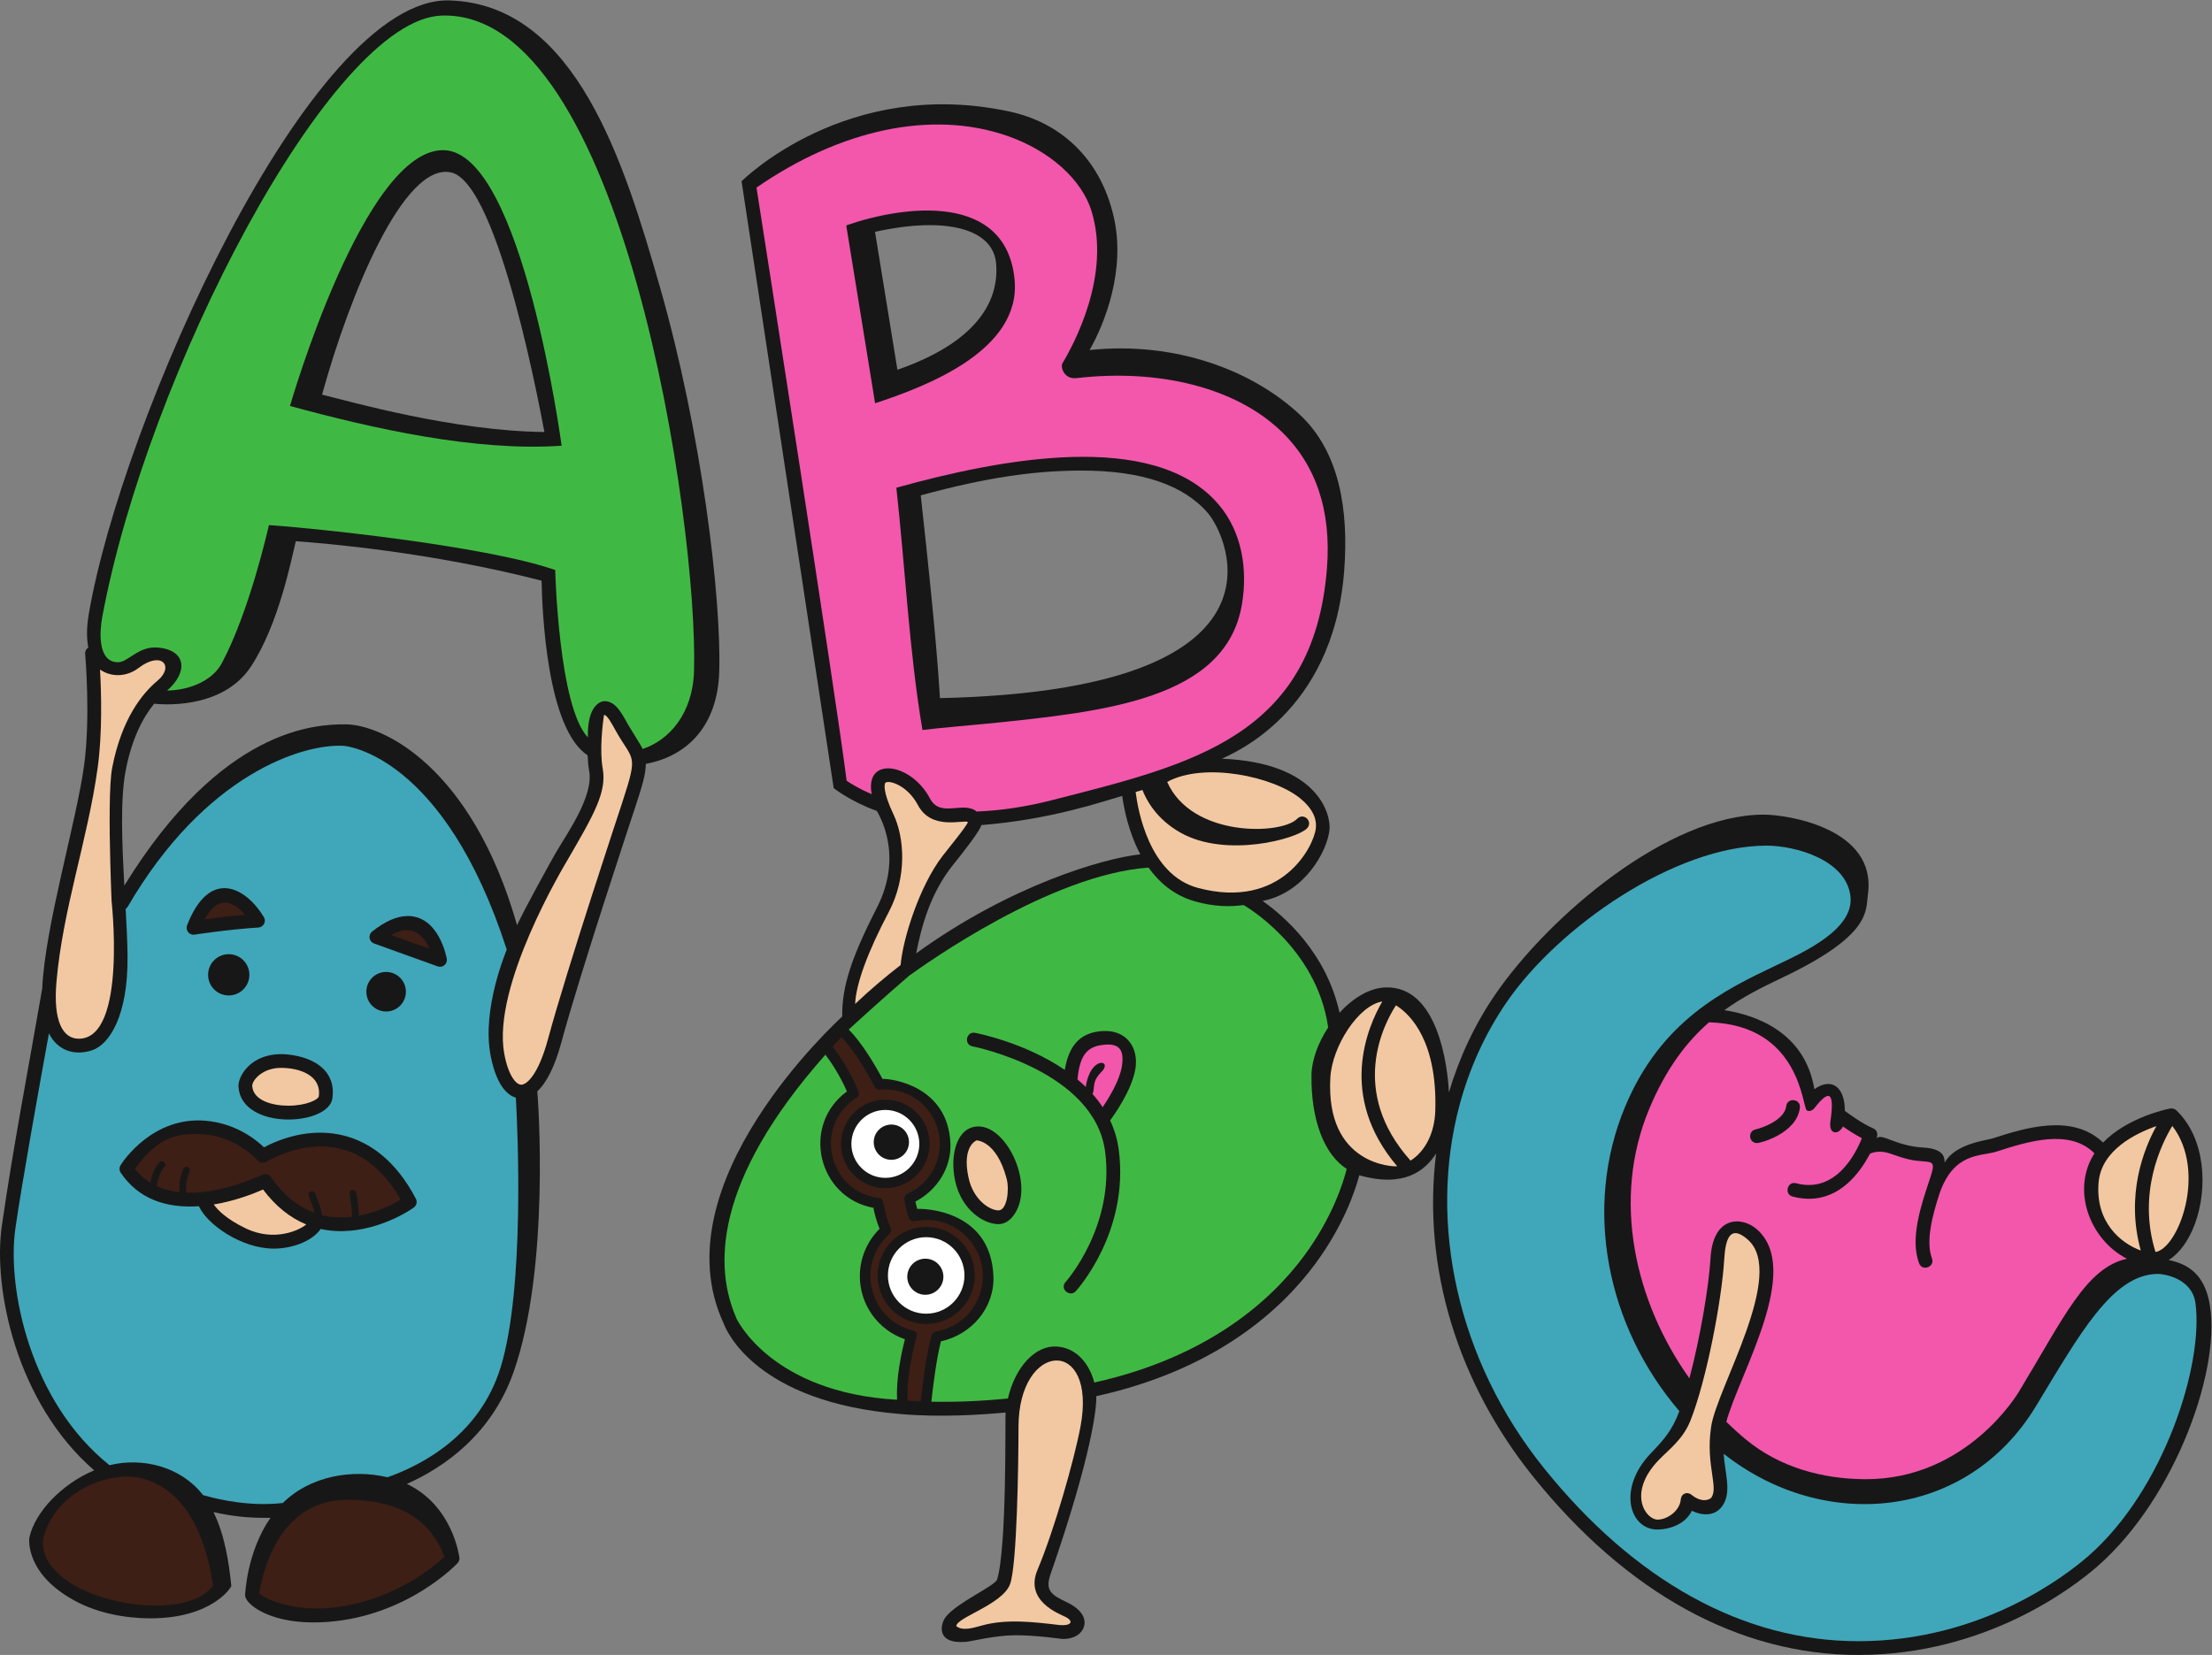
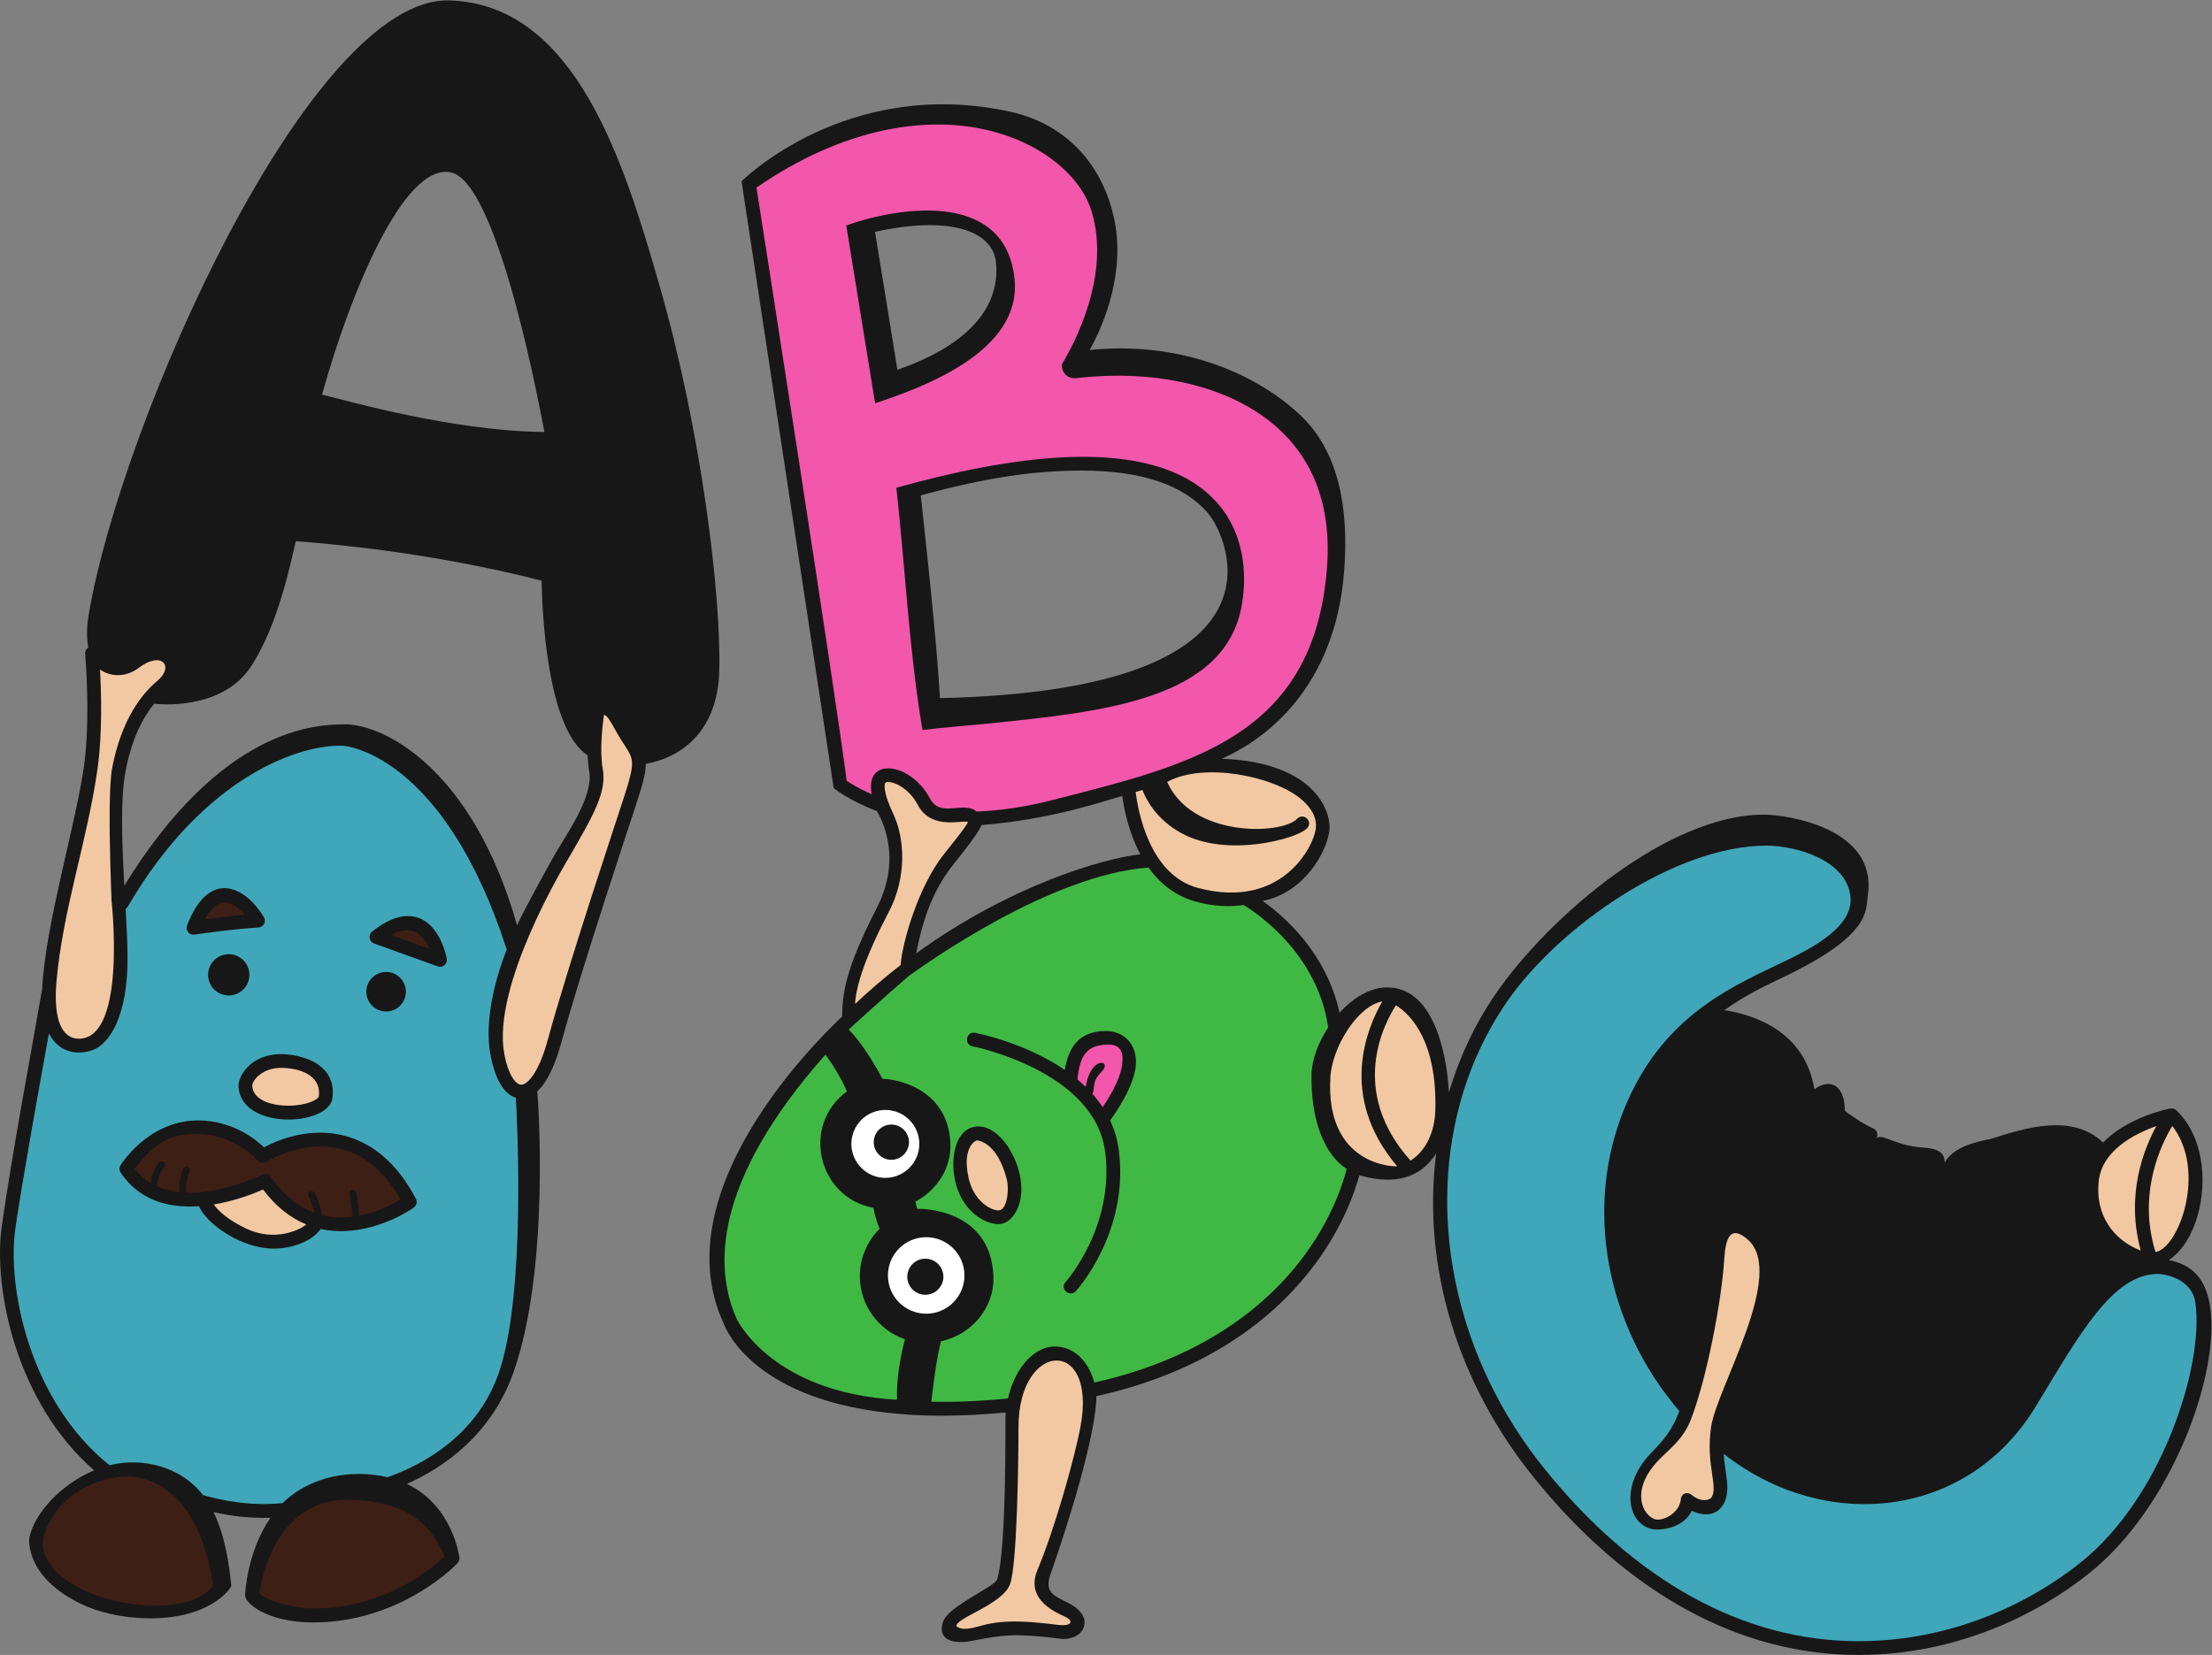
<svg xmlns="http://www.w3.org/2000/svg" viewBox="0 0 857.16 641.48" height="641.48" width="857.16" xml:space="preserve" id="svg2" version="1.1">
  <rect x="0" y="0" width="857.16" height="641.48" fill="#808080" stroke="none" />
  <defs id="defs6" />
  <g transform="matrix(1.333,0,0,-1.333,0,641.48)" id="g10">
    <g transform="scale(0.1)" id="g12">
      <path id="path14" style="fill:#181717;fill-opacity:1;fill-rule:nonzero;stroke:none" d="m 1917.46,3981.04 c -102.61,356.97 -243.12,817.96 -610,830 -406.675,13.33 -956.667,-1231.67 -1049.671,-1786.36 -5.754,-34.3 -6.555,-66.19 -1.117,-95.43 -6.121,-4 -9.801,-10.9 -9.133,-18.35 0.16,-1.82 16.246,-184.36 -3.226,-325.47 C 221.773,2422.03 130.645,2117.79 122.754,1938.1 84.965,1718.8 37.504,1472.84 5.156,1246.37 -20.543,1066.48 46.891,733.352 273.727,536.828 180.621,497.922 101.301,415.344 85.406,341.496 84.293,336.367 73.125,231.621 225.824,153.242 c 58.692,-30.117 133.942,-46.726 211.821,-46.726 178.562,0 235.242,90.398 234.812,94.519 -6.871,65.559 -18.301,146.223 -51.887,214.434 51.403,-11.68 101.719,-17.918 165.68,-16.699 -69.07,-99.696 -73.477,-222.118 -73.672,-223.868 -2.66,-23.894 64.371,-80.351 197.418,-80.351 241.114,0 398.684,149.531 420.424,172.832 5.04,5.41 6.69,13.164 4.28,20.156 -0.54,1.555 -19.4,146.973 -151.96,209.777 106.58,47.567 245.89,142.411 310.25,325.43 106.92,304.054 71.09,795.194 68.96,816.024 -0.01,0.04 -0.04,0.08 -0.04,0.12 27.4,25.39 51.4,73.58 69.85,141.93 55.06,203.91 208.33,664.42 214.72,684.02 19.15,58.84 30.96,95.38 30.91,126.3 124.81,23.07 208.78,115.13 213.4,267.62 6.49,214.17 -50.47,694.83 -173.33,1122.28 z M 6421.35,1031.48 c -16.21,72.93 -57.23,104.56 -116.68,116.85 31.4,20.3 57.89,56.4 75.94,105.07 37.79,102.01 31.58,247.62 -53.07,329.39 -7.27,8.09 -18.99,6.21 -19.1,6.19 -6.84,-1.35 -123.87,-25.31 -194.79,-99.05 -89.8,86.3 -228.49,41.88 -321.74,11.95 -16.77,-5.4 -108.63,-15.01 -138.63,-70.17 -1.68,6.49 6.06,39.95 -61.4,43.66 -82,4.51 -119.01,42.34 -136.67,27.48 5.79,14.02 -0.56,24.56 -10.05,28.52 -31.31,13.04 -73.87,44.43 -82.13,50.63 0.23,69.72 -38.65,98.83 -88.6,63.07 -27.98,169.79 -176.83,216.9 -261.75,229.86 54.18,39.05 111.01,67.23 167.61,94.11 262.17,124.5 243.05,195.75 249.67,242 27.5,192.5 -233.59,232.5 -302.5,232.5 -277.75,0 -624.32,-294.8 -780.92,-523.25 -58.94,-85.98 -104.04,-182.15 -134.49,-284.36 -3.94,77.7 -32.09,308.86 -183.2,305.16 -47.07,-1.16 -95.63,-30.58 -134.77,-73.7 -38.61,175.7 -162.79,282.21 -223.73,325.16 120.86,23.49 187.25,142.35 194.47,206.24 4.97,43.73 -31.11,196 -312.67,207.31 26.93,14.09 322.87,129 355.31,544.94 14.16,181.63 -14.92,348.57 -128.34,455 -137.69,129.23 -362.44,214.68 -611.66,188.33 44.42,78.21 105.82,233.08 70,388.33 -40,173.34 -158.82,273.98 -301.67,305 -475.77,103.34 -780.01,-202.49 -780.01,-202.49 l 267.81,-1764.63 c 0,0 48.04,-38.4 125.69,-66.49 3.43,-8.44 79.85,-124.72 -0.15,-281.38 -76.9,-150.58 -101.67,-231.67 -100.77,-316.19 -11.92,-12 -534.24,-485.49 -344.5,-892.875 6.8,-18.704 92.6,-228.684 513.91,-263.067 116.35,-10.371 239.05,-1.816 305.44,4.414 -1.46,-13.535 4.25,-391.457 -24.51,-485.351 -5.81,-18.985 -114.99,-66.106 -148.85,-108.34 -16,-19.953 -31.14,-80.266 57.49,-73.235 17.38,1.379 85.74,19.219 143.82,19.23 65.05,0.008 133.3,-10.82 138.27,-10.82 39.15,0 57.89,19.609 62.29,37.988 10.11,42.195 -46.51,66.914 -51.65,69.394 -43,20.77 -62.8,32.832 -46.24,80.567 121.13,349.101 134.96,488.953 132.96,518.027 348.09,76.754 538.54,251.527 637.19,385.467 82.15,111.56 115.65,212.17 127.52,256.92 130.96,-37.14 191.08,13.7 223.36,63.25 -41.68,-333.57 65.2,-669.895 282.02,-939.582 C 4729.57,179.297 5056.48,0 5402.29,0 c 371.21,0 625.8,197.207 695,257.656 230.07,200.989 365.41,587.676 324.06,773.824 z M 2732.46,2782.29 v 0 c -3.71,52.75 -8.1,157.55 -55.83,589.58 192.92,52.66 332.41,72.09 468.91,72.09 173.11,0 296.49,-41.96 366.73,-124.73 54.59,-64.33 273.57,-513.64 -779.81,-536.94 z m -188.75,1355.87 v 0 c 211.25,46.63 343.12,6.63 351.9,-91.08 10.41,-115.72 -63.26,-232.38 -286.81,-309.98 l -65.09,401.06 z m 119.6,-2098.1 v 0 c 14.89,76.1 40.4,174.73 108.33,258.77 31.95,39.52 76.76,97.15 81.07,114.27 204.75,16.27 354.84,69.42 409.63,84.86 4.63,-34.64 17.78,-104.53 52.64,-169.86 -104.23,-10.98 -376.29,-88.64 -651.67,-288.04 z M 1310.79,4311.04 v 0 c 141.67,-30 266.32,-728.64 271.8,-754.96 -263.64,2.94 -561.71,87.78 -646.383,108.71 79.923,289.39 236.813,675.42 374.583,646.25 z M 1615.66,2332.5 c -11.03,-19 -91.05,-163.31 -112.59,-210.55 -131.33,461.41 -391.13,584.09 -499.36,584.09 -82.62,0 -357.94,-6.96 -642.233,-468.87 -6.731,120.84 -12.293,250.8 3.953,335.08 18.062,93.7 50.797,154.59 82.707,193.82 11.293,-1.26 196.574,-21.69 281.82,108.72 80.262,122.79 115.926,306.21 130,363.75 80.176,-5.83 387.313,-30.5 714.403,-114.7 1.8,-87.91 15.01,-430.09 133.9,-507.82 0.55,-15.84 1.92,-31.52 4.51,-46 13.11,-73.44 -64.93,-182.08 -97.11,-237.52 v 0" />
      <path id="path16" style="fill:#40b944;fill-opacity:1;fill-rule:nonzero;stroke:none" d="m 3812.46,1686.04 c 0.55,42.98 18.97,93.78 48.56,138.71 -33.52,235.54 -245.22,355.4 -245.79,355.8 -36.97,-4.85 -84.31,-5.95 -143.37,11.29 -59.36,17.31 -102.19,54.41 -133.07,97.67 -284.66,-20.14 -647.58,-279.72 -695.96,-314.42 -66.21,-56.56 -171.21,-152.1 -175.54,-156.54 37.63,-37.42 75.26,-101.03 98.18,-143.52 25.93,1.18 191.36,-20.24 197.42,-188.99 2.52,-70.56 -39.56,-135.19 -101.72,-167.64 1.36,-8.07 2.99,-13.21 5.45,-21.52 8.94,1.25 213.34,2.5 221.27,-195.38 3.68,-91.93 -63.58,-170.16 -152.58,-189.496 -13.18,-50.969 -23.14,-132.305 -27.83,-175.566 66.15,-1.465 140.01,1.171 222.52,9.296 22.27,95.899 82.01,154.082 140.16,151.141 78.55,-3.965 105.78,-82.254 110.93,-104.707 333.01,74.16 515.1,240.372 609.42,367.752 84.43,114.04 115.56,217.95 124.35,253.39 -64.78,41.6 -104.08,141.06 -102.4,272.73 z M 2499.53,1101.5 c 0,51.64 20.79,101.17 57.4,137.57 -9.68,24.37 -14.99,45.3 -17.9,61.1 -162.02,30 -210.73,240.76 -76.94,338.42 -21.58,49.01 -47.25,86.56 -62.59,106.89 -327.73,-370.25 -323.26,-620.15 -258.74,-766.367 0.22,-0.519 0.43,-1.047 0.61,-1.574 0.23,-0.633 101.09,-214.832 466.29,-235.41 -2.67,61.719 11.36,130.723 23,175.891 -77.94,26.668 -131.13,100.03 -131.13,183.48 z m 445.08,174.06 v 0 c -11.68,-14.75 -26.65,-22.86 -42.17,-22.86 -41.14,0 -107.5,39.56 -126.21,127.51 -14.89,70 3.14,156.59 68.34,156.59 85.32,0 166.66,-177.13 100.04,-261.24 z m 355.9,427.96 c -10.47,-61.68 -62.25,-134.25 -73.34,-149.26 12.22,-26.05 21.05,-54.46 25.12,-85.63 30.84,-236.47 -118.65,-404.03 -125.03,-411.05 -16.61,-18.25 -48.07,6.58 -29.6,26.91 1.42,1.56 143.36,161.33 114.96,378.96 -30.7,235.4 -382.05,305.59 -385.59,306.28 -25.84,4.97 -18.35,44.18 7.52,39.29 9.39,-1.81 145.9,-29.07 260.85,-107.81 11.79,72.42 45.93,109.56 110.95,113.06 68.73,3.69 104.65,-48.86 94.16,-110.75 v 0" />
      <path id="path18" style="fill:#f257ac;fill-opacity:1;fill-rule:nonzero;stroke:none" d="m 3720.61,3561.91 c -130.82,122.78 -350.06,178.69 -591.09,150.9 -37.06,-4.27 -47.08,32.96 -41.08,42.94 34.22,56.93 141.31,256.59 84.88,441.96 -28.39,93.3 -123.24,177.71 -247.52,220.3 -216.45,74.16 -480.69,19.03 -726.66,-151.21 22.36,-142.8 229.96,-1470.87 262.09,-1724.73 10.69,-7.42 35.16,-22.97 72.84,-39.05 -21.33,111.64 114.7,91.55 169.43,-12.69 30.19,-57.49 96.72,-5.8 135.62,-37.79 69.92,2.66 143.31,13.65 218.38,32.87 403.34,103.23 761.39,183.06 800.02,674.69 13.26,168.92 -32.79,304.11 -136.91,401.81 z m -1176.65,77.83 -83.94,517.18 c 173.92,60.38 465.04,94.42 489.37,-157.51 19.86,-205.67 -255.85,-310.62 -405.43,-359.67 z m 1066.57,-583.62 c -45.78,-277.68 -399.35,-313.48 -741.27,-348.09 -56.36,-5.71 -132.97,-11.61 -187.63,-18.5 -38.5,226.83 -50.46,474.5 -75.92,704.54 296.31,82.49 749.37,172.2 937.04,-48.95 67.97,-80.09 84.42,-188.04 67.78,-289 v 0" />
      <path id="path20" style="fill:#3fa7b9;fill-opacity:1;fill-rule:nonzero;stroke:none" d="m 1499.63,1620.46 c -24.17,7.2 -55.79,34.17 -73.03,120.4 -27.78,138.85 46.94,309.02 46.49,310.39 -181.72,562.29 -463.06,591.68 -474.277,592.32 -118.711,6.68 -402.836,-82.21 -627.407,-467.61 -1.566,-2.69 -3.695,-4.82 -6.113,-6.44 2.75,-49.36 5.062,-95.88 5.5,-136.61 1.863,-175.67 -53.668,-257.45 -101.789,-274.11 -50.231,-17.39 -100.918,-2.93 -126.754,48.59 C 117.719,1672.88 63.668,1373.12 44.758,1240.7 19.672,1065.14 88.082,735.773 318.355,551.73 c 97.536,24.18 209.079,-5.292 271.743,-86.828 50.523,-14.636 138.75,-33.535 232.125,-23.054 78.129,77.715 199.457,99.48 304.397,74.882 103.68,36.805 268.36,124.297 328.63,319.278 71.08,229.912 49.46,695.222 44.38,784.452 z M 838.023,1745.9 v 0 c 78.688,-8.82 138.7,-49.08 128.43,-126.66 -10.887,-82.28 -263.941,-94.2 -273.109,32.01 -1.242,17.1 8.195,38.7 24.629,56.37 27.804,29.89 70.976,43.75 120.05,38.28 z m -173.066,171.8 v 0 c -33.137,0 -60,26.86 -60,60 0,33.13 26.863,60 60,60 33.133,0 60,-26.87 60,-60 0,-33.14 -26.867,-60 -60,-60 z m -121.144,203.91 v 0 c 65.273,168.01 170.468,111.34 223.261,23.93 7.766,-12.84 -0.937,-29.41 -15.922,-30.31 -81.433,-4.89 -184.66,-20.48 -185.691,-20.64 -15.27,-2.27 -27.18,12.77 -21.648,27.02 z m 659.057,-820.57 v 0 c -37.08,-26.61 -152.19,-88.49 -270.628,-62.38 -26.926,-38.24 -87.207,-57.09 -136.027,-57.09 -94.383,0 -194.324,70.27 -217.977,123.29 -97.664,-6.58 -177.066,22.53 -227.386,97.52 -4.375,6.53 -4.536,15 -0.403,21.68 9.602,15.52 95.922,141.65 246.129,129.41 88.18,-7.18 147.129,-54.47 170.844,-77.38 139.137,73.1 327.188,69.23 441.508,-149.54 4.62,-8.82 2.03,-19.7 -6.06,-25.51 z m -137.91,627.5 v 0 c 0,31.75 25.74,57.5 57.5,57.5 31.75,0 57.5,-25.75 57.5,-57.5 0,-31.76 -25.75,-57.5 -57.5,-57.5 -31.76,0 -57.5,25.74 -57.5,57.5 z m 227.05,77.2 v 0 c -5.49,-4.63 -12.98,-5.92 -19.67,-3.52 l -185,66.66 c -14.66,5.28 -17.88,24.67 -5.73,34.41 37.5,30.09 72.38,45.34 103.68,45.34 90.51,0 112.63,-119.04 113.53,-124.11 1.24,-7.02 -1.35,-14.18 -6.81,-18.78 v 0" />
      <path id="path22" style="fill:#f257ac;fill-opacity:1;fill-rule:nonzero;stroke:none" d="m 3261.07,1710.21 c -6.99,-41.25 -38.06,-91.47 -55.62,-117.31 -8.92,13.48 -18.72,26.24 -29.33,38.21 8.01,20.11 -3.37,35.14 25.86,64.37 34.31,34.36 -32.25,48.69 -45.58,-43.81 -7.76,7.55 -15.83,14.74 -24.1,21.63 6.84,78.5 33.93,96.88 77.92,101.16 41.99,4.04 59.49,-13.35 50.85,-64.25 v 0" />
      <path id="path24" style="fill:#f2c8a2;fill-opacity:1;fill-rule:nonzero;stroke:none" d="m 164.047,1956 c 18.133,212.08 90.941,414.18 119.894,623.96 13.981,101.34 10.493,220 6.856,285.33 34.058,-23.51 78.266,-20.99 112.047,4.69 67.769,51.51 104.363,4.1 55.14,-36.91 -45.117,-37.6 -104.617,-112.05 -131.832,-253.25 -18.75,-97.28 4.883,-511.9 -2.66,-379.57 -0.301,5.25 48.328,-408.4 -94.484,-408.36 -46.66,0.02 -74.61,51.22 -64.961,164.11 z m 673.937,-358.85 c 52.852,0 87.539,17.71 88.813,27.34 8.039,60.69 -55.211,82.64 -110.133,82.64 -54.992,0 -84.457,-37.45 -83.426,-52.99 3.055,-42.07 58.332,-56.99 104.746,-56.99 z m -73.32,-243.75 c -25.648,-11.39 -80.035,-33.01 -143.226,-43.5 10.949,-15.65 36.125,-42.07 92.222,-69.19 85.5,-41.33 158.824,-4.17 176.649,11.08 -47.356,19.44 -89.395,53.32 -125.645,101.61 z M 1788.14,2690.64 c -9.44,17.04 -24.22,44.77 -32.42,42.58 -3.81,-26.39 -13.17,-102.42 -3.58,-156.17 12.17,-68.14 -25.94,-133.81 -101.89,-264.64 -10.99,-18.94 -220.29,-366.37 -184.43,-563.7 11.41,-62.79 33.89,-90.58 49.53,-90.58 15.54,0 49.42,28.02 77.8,133.12 55.35,205.02 208.92,666.43 215.29,685.98 48.52,149.08 32.22,118.49 -20.3,213.41 v 0" />
      <path id="path26" style="fill:#f2c8a2;fill-opacity:1;fill-rule:nonzero;stroke:none" d="m 2583.48,2160.04 c 54.11,102.6 45.88,216.85 13.71,284.59 -31.89,67.14 -26.34,89.49 -23.11,91.8 11.78,8.43 64.92,-9.29 94,-64.69 40.16,-76.49 134.35,-41.28 145.67,-50.01 -3.84,-12.17 -56.55,-76.07 -73.81,-98.51 -67.49,-87.74 -115.69,-242.19 -121.83,-317.09 -44.48,-34.41 -88.81,-71.94 -132.29,-113.1 2.59,57.99 36.11,150.29 97.66,267.01 z m 318.96,-867.34 c -23.26,0.01 -72.68,28.11 -87.09,95.83 -19.84,93.27 24.4,107.89 23.88,107.81 -1.77,-0.3 57.4,1.37 87.09,-111.54 8.5,-32.31 1.14,-92.1 -23.88,-92.1 z m 1270.02,290.83 c -1.89,-66.54 -29.75,-119.29 -71.99,-146.14 -180.33,201.53 -77.81,396.88 -42.46,451.61 44.24,-27.18 120.12,-107.03 114.45,-305.47 z m -390.92,905.81 c 32.31,-26.95 46.96,-55.9 43.54,-86.05 -5.9,-52.14 -98.87,-237.25 -342.03,-173.06 -143.09,37.79 -175.22,227.74 -181.72,279 6.62,1.96 13.22,3.95 19.78,5.95 10.39,-27.22 39.77,-84.91 112.17,-124.98 132.5,-73.33 336.29,-17.32 366,13.12 19.27,19.76 -9.36,47.69 -28.64,27.93 -45.78,-46.91 -306.01,-54.55 -377.61,107.36 106.93,58.68 310.04,16.21 388.51,-49.27 z m 85.84,-809.93 c 5.28,90.36 81.33,209.53 151.02,220.74 -42.35,-72.55 -130.82,-274.53 43.16,-479.04 -9.08,-2.06 -209.1,2.42 -194.18,258.3 z M 3141.13,664.699 c -17.99,-96.476 -77.01,-303.664 -125.05,-417.051 -38.6,-91.125 63.47,-127.91 80.98,-136.894 28.69,-14.738 12.7,-27.285 -18.51,-23.606 -72.25,8.535 -153.49,18.641 -225.34,-1.883 -32.19,-9.191 -56.75,-14.609 -73.11,-1.523 -1.12,24.649 134.2,62.832 156.11,122.012 20.17,54.441 24.58,348.309 24.58,456.953 0.01,251.289 229.21,264.023 180.34,1.992 v 0" />
      <path id="path28" style="fill:#f2c8a2;fill-opacity:1;fill-rule:nonzero;stroke:none" d="m 4977.27,525.773 c 5.03,-34.25 7.24,-52.812 -1.84,-67.578 -4.08,-6.621 -27.97,-17.16 -57.64,7.176 -12.99,10.664 -30.23,4.836 -31.93,-14.226 -2.68,-30.188 -36.17,-56.582 -65.9,-57.61 -36.25,-1.25 -89.86,77.219 1.25,172.5 30.16,31.543 71.19,60.215 93.18,116.004 46.61,118.195 90.96,349.441 98.03,469.501 3.75,63.56 19.42,99.39 68.48,56.17 112.69,-99.31 -89.67,-430.55 -106.56,-543.726 -8.77,-58.789 -2.29,-102.82 2.93,-138.211 z m 1288.75,645.977 c -53.29,171.53 17.5,314.84 48.92,366.56 101.68,-133.1 17.52,-356.44 -48.92,-366.56 z m 2.59,366.05 c -36.34,-65.93 -90.07,-200.07 -45.35,-361.75 -57.62,21.01 -132.87,81.82 -122.54,198.75 8.23,93.07 106.86,141.66 167.89,163 v 0" />
      <path id="path30" style="fill:#ffffff;fill-opacity:1;fill-rule:nonzero;stroke:none" d="m 2672.46,1486.04 c 0,54.45 -44.3,98.75 -98.75,98.75 -54.46,0 -98.75,-44.3 -98.75,-98.75 0,-54.46 44.29,-98.75 98.75,-98.75 54.45,0 98.75,44.29 98.75,98.75 z m 20,-271.25 c -61.35,0 -111.25,-49.91 -111.25,-111.25 0,-61.35 49.9,-111.255 111.25,-111.255 61.34,0 111.25,49.905 111.25,111.255 0,61.34 -49.91,111.25 -111.25,111.25 z m -2.5,-167.5 c -29,0 -52.5,23.5 -52.5,52.5 0,28.99 23.5,52.5 52.5,52.5 28.99,0 52.5,-23.51 52.5,-52.5 0,-28.85 -23.66,-52.5 -52.5,-52.5 z m -98.75,392.5 c -28.31,0 -51.25,22.94 -51.25,51.25 0,28.3 22.94,51.25 51.25,51.25 28.3,0 51.25,-22.95 51.25,-51.25 0,-28.16 -23.1,-51.25 -51.25,-51.25 v 0" />
      <path id="path32" style="fill:#3e1f15;fill-opacity:1;fill-rule:nonzero;stroke:none" d="m 595.551,2139.24 c 29.64,3.98 73.605,9.45 116.633,13.2 -44.27,50.14 -84.789,47.26 -116.633,-13.2 z m 337.258,-660.78 c -86.848,0 -157.731,-43.9 -158.438,-44.34 -8.473,-5.33 -19.641,-3.58 -26.051,4.14 -0.527,0.63 -57.715,67.42 -154.984,75.35 -95.109,7.75 -142.313,-21.86 -201.324,-99.91 12.863,-16.48 28.078,-29.94 45.375,-40.61 6.984,41.77 24.996,58.75 25.828,59.5 10.476,9.54 23.887,-5.08 13.562,-14.7 -0.476,-0.47 -15.765,-15.98 -20.644,-54.81 19.504,-8.98 41.355,-14.75 65.461,-17.38 -3.567,35.85 10.336,65.74 11,67.13 6.394,13.46 24.449,4.86 18.058,-8.58 -0.3,-0.66 -13.035,-28.51 -8.8,-59.91 110.543,-3.97 220.027,54.43 229.343,54.2 6.395,-0.16 12.618,-3.07 16.465,-8.64 35.957,-52.06 78.508,-86.9 127.012,-104.42 -10.484,41.63 -26.359,55.59 -12.262,62.13 5.008,2.3 10.953,0.16 13.281,-4.86 0.653,-1.39 14.641,-31.77 20.95,-63.93 36.754,-9.66 76.259,-5.87 86.469,-4.66 0.66,52.54 -16.34,73.79 0.55,77.48 5.41,1.19 10.73,-2.25 11.9,-7.64 0.36,-1.64 7.45,-34.72 7.55,-66.76 54.19,10.21 99.37,33.67 121.6,46.87 -58.25,102.44 -136.19,154.35 -231.901,154.35 z m 204.551,614.92 110.93,-39.97 c -22.49,53.45 -62.24,67.83 -110.93,39.97 v 0" />
      <path id="path34" style="fill:#3e1f15;fill-opacity:1;fill-rule:nonzero;stroke:none" d="M 124.766,334.23 C 158.086,481.457 325.723,537.324 414.68,512.996 559.469,473.398 604.938,304.023 619.188,201.652 534.203,81.184 114.008,159.395 124.766,334.23 Z M 1292.29,285.969 C 1259,254.746 1133.93,149.57 947.672,135.977 c -83.977,-6.153 -169.094,19.726 -194.102,43.195 7.344,45.535 50.059,271.992 256.18,271.992 218.96,0 265.19,-125.41 282.54,-165.195 v 0" />
-       <path id="path36" style="fill:#3e1f15;fill-opacity:1;fill-rule:nonzero;stroke:none" d="m 2693.71,1264.82 c -28.07,0 -45.59,-11.25 -51.85,6.29 -6.59,18.51 -10.92,36.88 -12.86,54.61 -0.72,6.66 2.94,13.04 9.06,15.76 57.08,25.47 93.97,82.2 93.97,144.56 0,93.27 -80.6,166.69 -173.93,157.51 -6.28,-0.61 -12.23,2.61 -15.16,8.15 -34.74,65.7 -69.12,116.77 -97.04,144.67 -1.27,-1.36 -18.26,-19.68 -25.36,-27.49 17.01,-21.87 49.42,-67.87 74.98,-130.05 2.86,-6.94 0.3,-14.92 -6.04,-18.93 -126.12,-79.57 -81.72,-272.95 64.88,-290.86 20.25,-2.48 8.64,-26.47 35.07,-87.8 2.64,-6.11 1.05,-13.23 -3.93,-17.65 -97.9,-86.95 -58.9,-247.789 67.75,-280.133 9.98,-2.547 13.75,-9.25 11.06,-19.051 -9.55,-34.64 -29.43,-116.496 -25.64,-184.855 12.3,-0.86 24.93,-1.571 37.85,-2.129 4.92,46.016 16.12,138.605 31.62,192.219 1.65,5.711 6.44,9.968 12.31,10.937 79.14,13.067 136.58,80.742 136.58,160.922 0,90.06 -73.27,163.32 -163.32,163.32 z m -120,92.47 v 0 c -71,0 -128.75,57.75 -128.75,128.75 0,70.99 57.75,128.75 128.75,128.75 70.99,0 128.75,-57.76 128.75,-128.75 0,-71 -57.76,-128.75 -128.75,-128.75 z m 118.75,-395.005 c -77.89,0 -141.25,63.375 -141.25,141.255 0,77.88 63.36,141.25 141.25,141.25 77.88,0 141.25,-63.37 141.25,-141.25 0,-77.51 -63.75,-141.255 -141.25,-141.255 v 0" />
-       <path id="path38" style="fill:#f257ac;fill-opacity:1;fill-rule:nonzero;stroke:none" d="m 5107.44,1488.54 c -23.44,0 -27.42,34.14 -4.51,39.48 23.32,5.46 84.92,28.29 89.67,67.9 3.12,26.09 42.85,21.42 39.7,-4.77 -9.06,-75.57 -117.03,-103.55 -124.86,-102.61 z m 981.19,-30.02 c -72.77,73.22 -194.67,34.1 -284.49,5.27 -45.98,-14.77 -123.71,-0.84 -165.96,-122.05 -20.29,-62.72 -40.78,-138.25 -21.99,-188.72 9.22,-24.72 -28.24,-38.74 -37.48,-13.97 -26.58,71.35 5.12,166.47 30.61,242.9 16.11,48.36 13.65,51.33 -20.04,53.5 -28.79,1.87 -46.45,5.37 -94.16,22.37 -30.12,10.72 -52.21,2.9 -58.67,0.05 -4.54,-4.3 -73.75,-165.47 -225.41,-124.9 -25.41,6.8 -15.14,45.5 10.35,38.63 114.94,-30.73 173.4,86.53 191.09,131.01 -19.82,10.31 -40.31,23.82 -54.92,34.01 -13.89,-25.88 -42.01,-23.16 -36.56,14.42 13.51,93.19 -6.53,90.16 -46.51,38.97 -5.15,-6.61 -14.57,-10.8 -21.87,-6.76 -13.71,7.58 -17.66,249.04 -284.49,256.34 -65.22,-56.98 -125.08,-134.88 -174.01,-252.3 -109.39,-262.55 -41.99,-559.25 117.01,-783.013 30.94,116.895 56.37,264.683 61.37,349.603 7.34,125.01 92.34,121.3 134.84,83.83 133.09,-117.33 -49.53,-416.343 -88.92,-559.671 17.95,-17.687 36.52,-34.551 55.68,-50.5 99.96,-83.164 224.96,-115.5 345.86,-116.504 300,-2.5 449.38,255 449.38,255 129.14,213.008 194.59,360.005 313.75,386.045 -108.58,55.65 -162.64,200.82 -94.46,306.44 v 0" />
      <path id="path40" style="fill:#3fa7b9;fill-opacity:1;fill-rule:nonzero;stroke:none" d="M 6070.98,287.773 C 6004.43,229.648 5759.57,40 5402.29,40 c -333.27,0 -649.4,174.133 -914.24,503.566 -251.31,312.618 -336.9,710.734 -245.51,1053.964 28.42,106.77 73.98,208.23 136.99,300.15 150.86,220.05 490.47,455.66 755.61,455.66 85.43,0 232.22,-41.79 244.16,-147.41 10.84,-95.98 -134.34,-161.78 -216.21,-200.78 -148.79,-70.88 -333.95,-159.1 -439.09,-411.42 -122.14,-293.11 -54.06,-637.597 157.88,-884.675 -21.27,-57.676 -46.68,-84.739 -82.74,-122.453 -99.08,-103.594 -61.39,-221.817 18.32,-221.817 38.79,0 82.99,17.16 100.53,54.356 32.28,-15.02 69.98,-16.883 91.5,18.078 24.18,39.277 4.53,92.558 1.27,147.832 290.57,-229.504 706.23,-193.379 907.13,137.273 127.42,209.836 223.3,385.636 355.49,385.636 16.44,0 99.08,-11.92 108.91,-85.16 23.94,-178.335 -91.16,-542.683 -311.31,-735.027 v 0" />
-       <path id="path42" style="fill:#40b944;fill-opacity:1;fill-rule:nonzero;stroke:none" d="M 1283.18,4766.93 C 961.977,4755.29 427.91,3723.66 297.125,3017.39 c -7.148,-38.58 -14.77,-130.75 45.988,-130.75 30.047,0.01 58.864,47.73 116.117,42.65 84.016,-7.46 87.086,-72.9 26.532,-124.98 71.718,1.35 133.824,32.18 159.047,79.47 79.293,148.66 132.949,384.18 136.933,401.57 103.758,-6.2 623.928,-58.21 832.258,-130.53 0,0 9.71,-397.53 94.97,-486.7 -2.14,94.17 37.83,105.31 48.09,105.31 30.98,0 48.03,-30.81 66.08,-63.43 7.85,-14.2 40.47,-65.02 45.08,-75.51 76.78,25.27 145.51,102.44 149.24,225.48 12.91,425.89 -206.67,1926.07 -734.28,1906.96 z M 842.988,3631.76 c 0,0 215.962,751.85 448.402,743.82 227.74,-7.88 341.24,-859.35 341.24,-859.35 -250.43,-17.3 -546.26,49.43 -789.642,115.53 v 0" />
    </g>
  </g>
</svg>